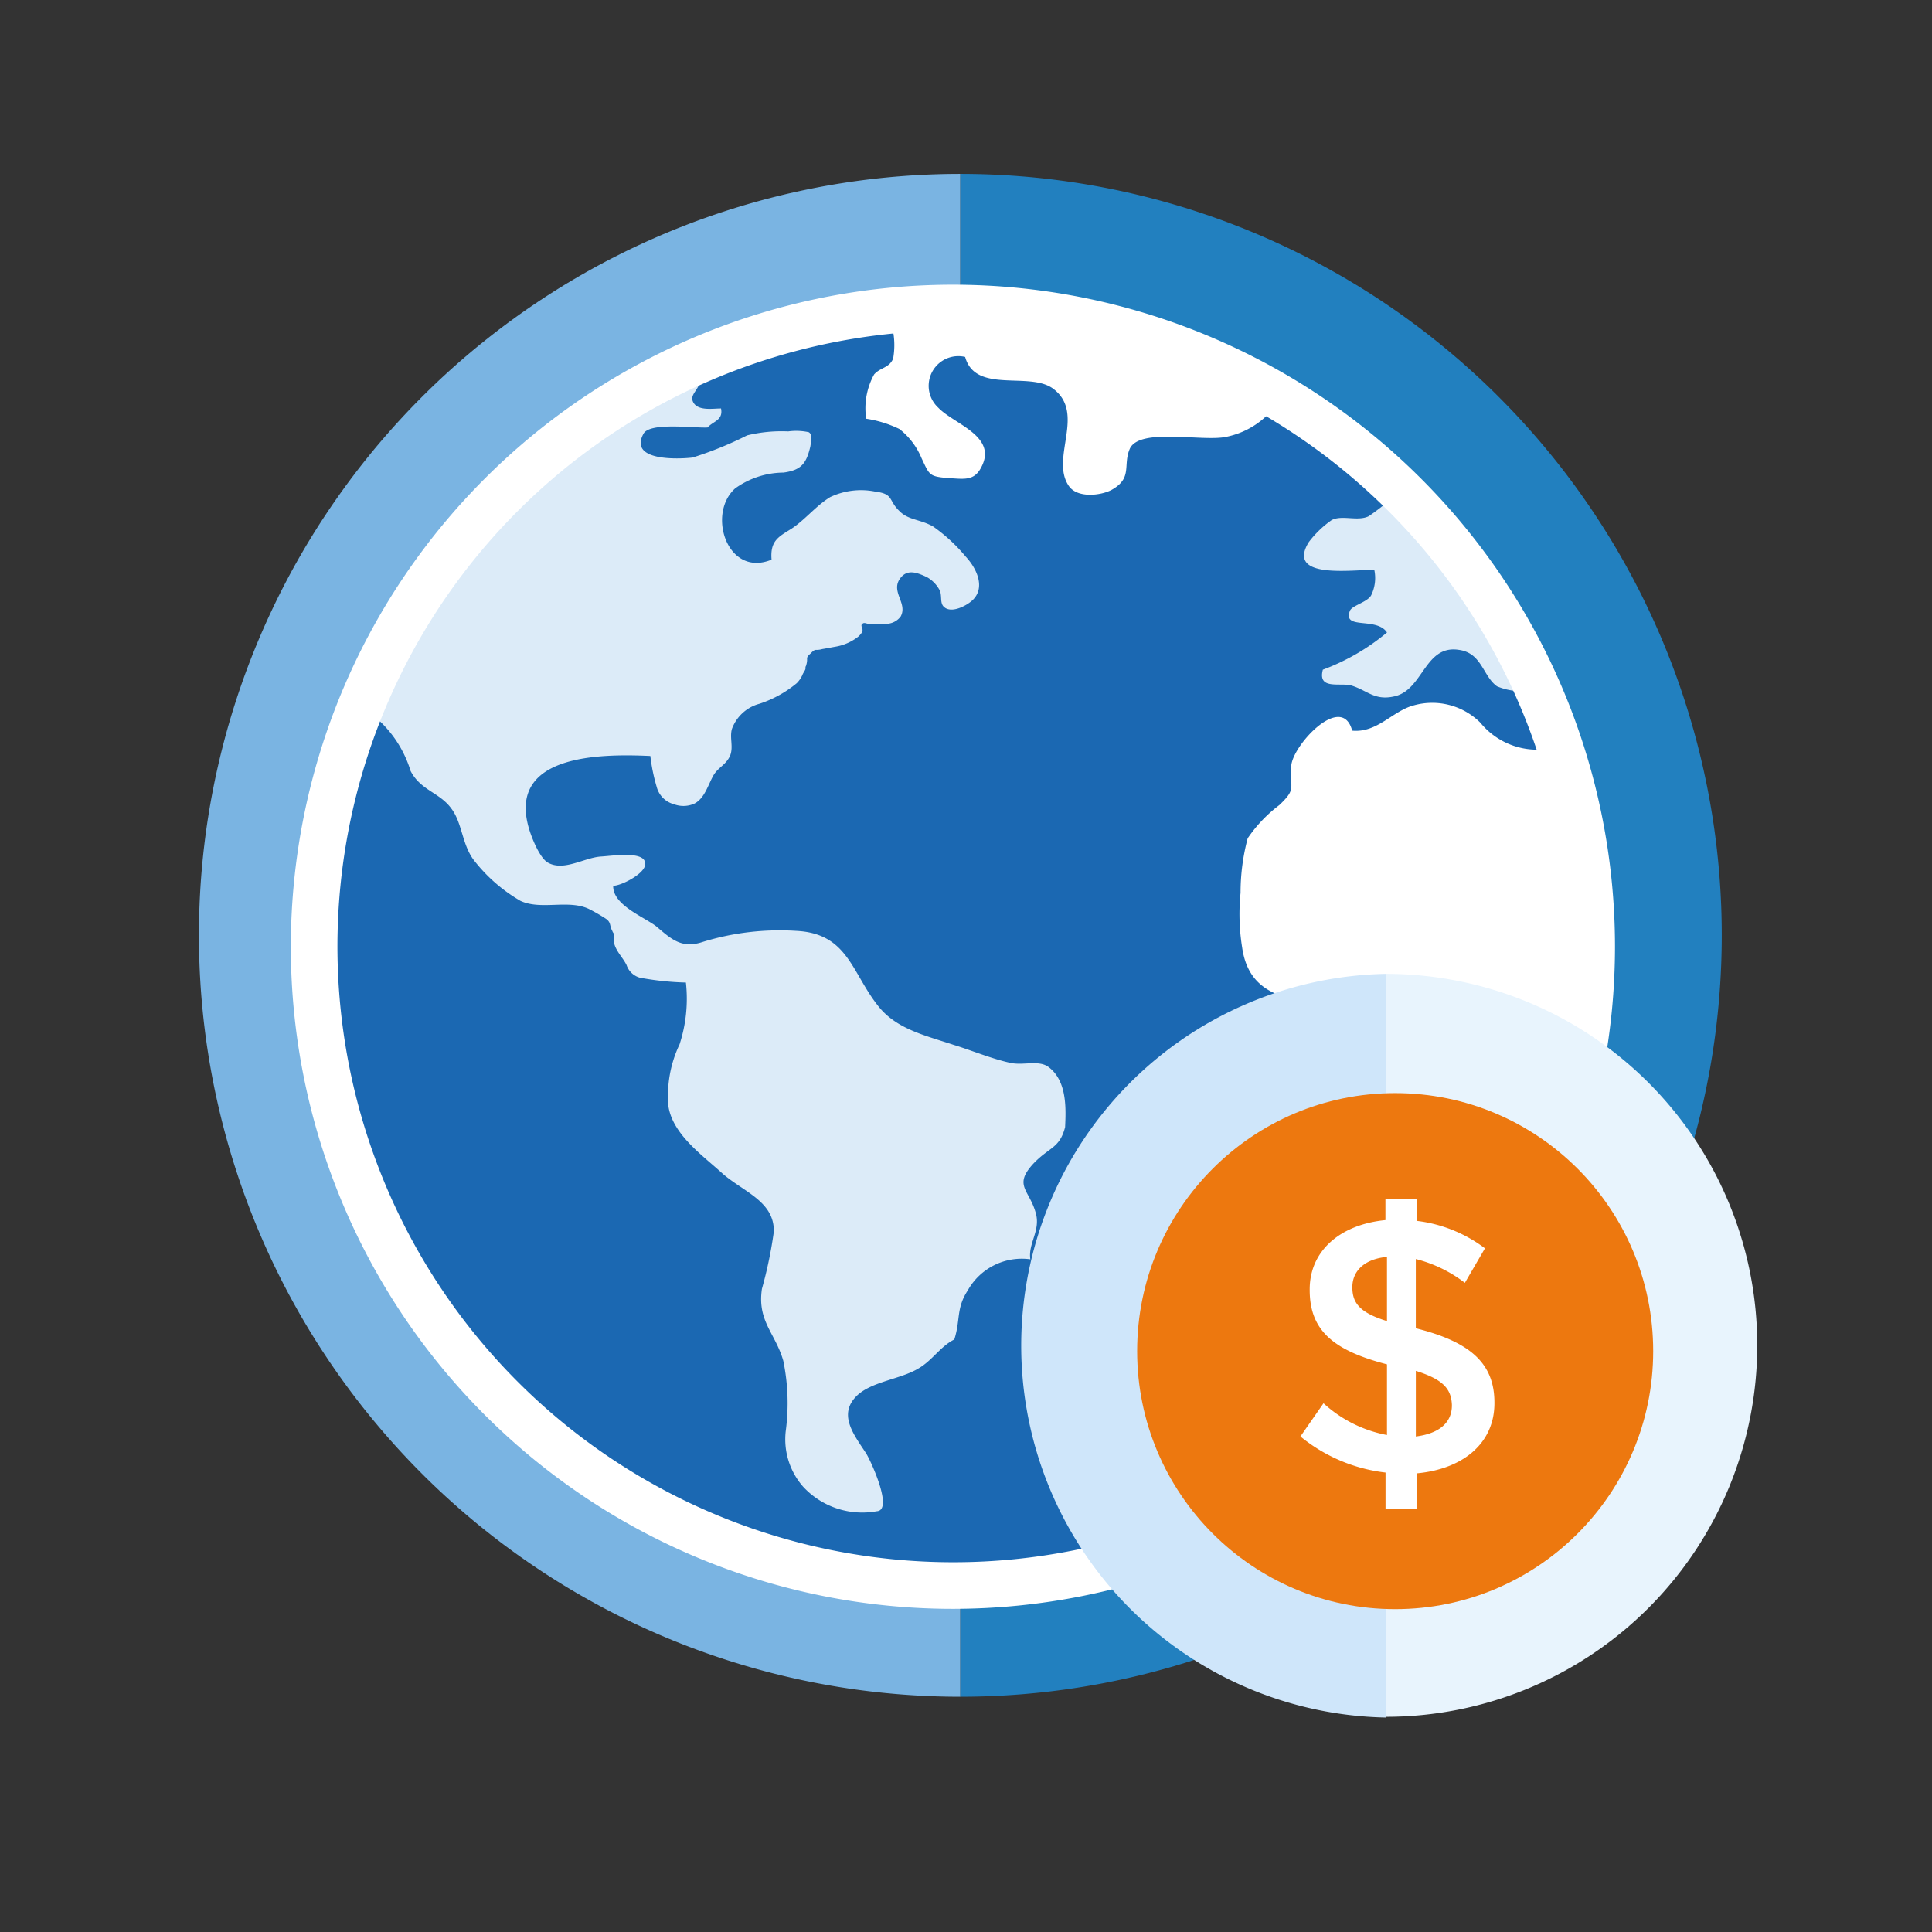
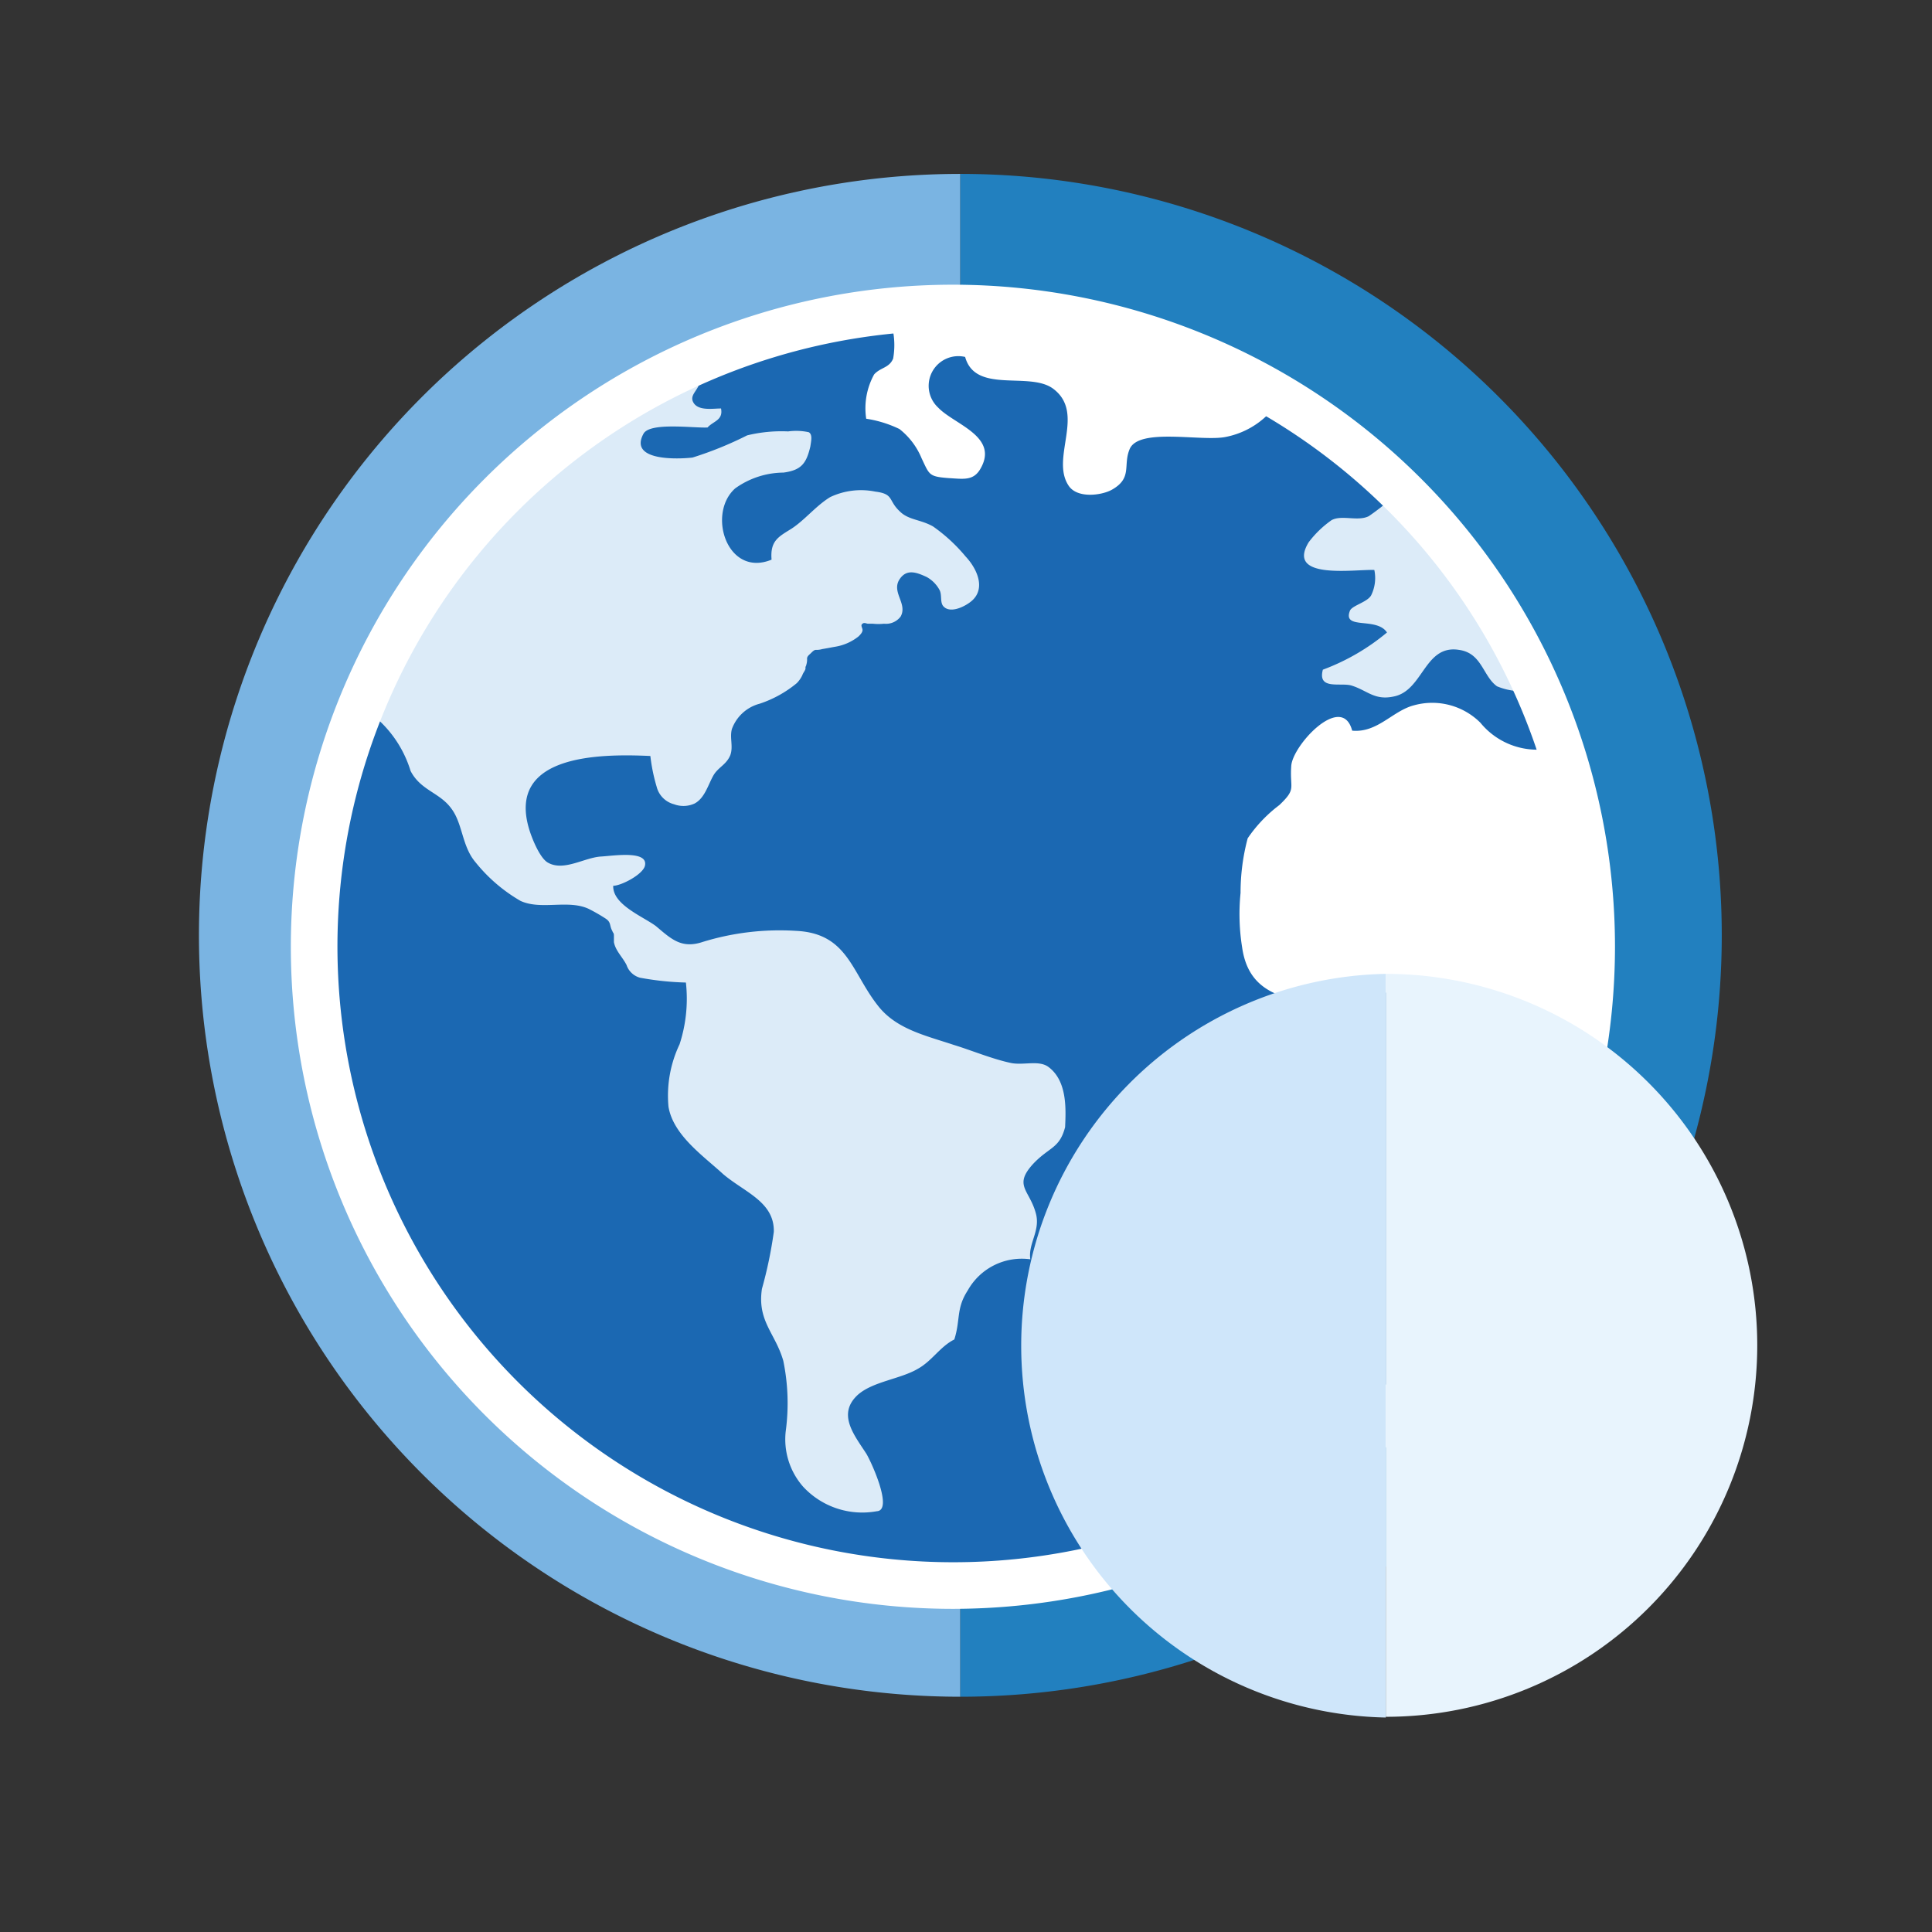
<svg xmlns="http://www.w3.org/2000/svg" viewBox="0 0 80 80">
  <rect x="0" y="0" width="80" height="80" fill="#333333" stroke="none" />
  <defs>
    <style>
      .cls-1 {
        clip-path: url(#clip-world-dollar);
      }

      .cls-2 {
        fill: #7ab4e2;
      }

      .cls-3 {
        fill: #2280bf;
      }

      .cls-4 {
        fill: #1b68b2;
      }

      .cls-5 {
        fill: #dcebf8;
      }

      .cls-6 {
        fill: #fff;
      }

      .cls-7 {
        fill: #cfe6fa;
      }

      .cls-8 {
        fill: #e8f4fd;
      }

      .cls-9 {
        fill: #ed780f;
      }
    </style>
    <clipPath id="clip-world-dollar">
      <rect width="80" height="80" />
    </clipPath>
  </defs>
  <g id="world-dollar" class="cls-1">
    <g id="Group_3566" data-name="Group 3566" transform="translate(8.238 7.201)">
      <g id="Group_2921" data-name="Group 2921">
        <g id="Group_2916" data-name="Group 2916">
          <g id="Group_2915" data-name="Group 2915">
            <g id="Group_2914" data-name="Group 2914">
              <g id="Group_2913" data-name="Group 2913">
                <g id="Group_2912" data-name="Group 2912">
                  <path id="Path_1099" data-name="Path 1099" class="cls-2" d="M31.528,63.057A31.528,31.528,0,0,1,31.528,0" />
                  <path id="Path_1100" data-name="Path 1100" class="cls-3" d="M96.2,0a31.528,31.528,0,1,1,0,63.057" transform="translate(-64.672)" />
                </g>
              </g>
            </g>
          </g>
        </g>
        <g id="Group_2920" data-name="Group 2920" transform="translate(3.835 4.588)">
          <g id="Group_2919" data-name="Group 2919" transform="translate(1.737 1.127)">
            <g id="Group_2918" data-name="Group 2918">
              <path id="Path_1101" data-name="Path 1101" class="cls-4" d="M42.99,19.8a25.99,25.99,0,1,0,25.99,25.99A25.988,25.988,0,0,0,42.99,19.8Z" transform="translate(-17 -19.8)" />
              <g id="Group_2917" data-name="Group 2917" transform="translate(1.324 0)">
                <path id="Path_1102" data-name="Path 1102" class="cls-5" d="M51.684,55.638c-.393-.295-1.016-.066-1.54-.164-.787-.164-1.639-.524-2.392-.754-1.18-.393-2.392-.655-3.146-1.639C43.523,51.7,43.359,50.1,41.229,50a10.818,10.818,0,0,0-3.867.459c-.885.295-1.311-.131-1.934-.655-.524-.393-1.8-.885-1.77-1.671.328,0,1.213-.459,1.311-.819.164-.655-1.278-.426-1.8-.393-.688.033-1.54.623-2.2.262-.328-.164-.655-.95-.787-1.376-.95-3.114,2.917-3.146,5.014-3.048a7.394,7.394,0,0,0,.262,1.278,1,1,0,0,0,.721.721,1.1,1.1,0,0,0,.852-.033c.426-.229.557-.787.787-1.18.2-.328.524-.426.688-.819.131-.361-.033-.721.066-1.082a1.676,1.676,0,0,1,1.147-1.049,4.743,4.743,0,0,0,1.54-.852,1.177,1.177,0,0,0,.229-.328c.033-.1.1-.164.131-.262v-.066c0-.033.033-.066.033-.1a.722.722,0,0,0,.033-.262c0-.1.1-.164.164-.229h0c.066-.066.131-.131.2-.131a.815.815,0,0,0,.262-.033c.2-.033.361-.066.557-.1a2.084,2.084,0,0,0,.95-.426c.066-.066.164-.164.164-.262s-.1-.2,0-.262c.066-.066.164,0,.229,0h.2a2.142,2.142,0,0,0,.459,0,.761.761,0,0,0,.688-.295c.295-.524-.361-.983-.066-1.508.295-.492.721-.328,1.147-.131a1.344,1.344,0,0,1,.524.524c.131.229,0,.557.2.721.295.262.885-.033,1.147-.262.59-.524.2-1.344-.262-1.835A6.9,6.9,0,0,0,46.9,33.253c-.524-.295-1.016-.262-1.376-.623-.492-.459-.229-.721-1.016-.819a2.979,2.979,0,0,0-1.868.229c-.59.361-1.049.95-1.606,1.311-.524.328-.885.492-.819,1.278-1.835.754-2.687-1.9-1.508-2.95a3.469,3.469,0,0,1,2-.655c.754-.1.95-.393,1.114-1.082.033-.229.1-.492-.066-.59a2.453,2.453,0,0,0-.852-.033,6.02,6.02,0,0,0-1.7.164,14.863,14.863,0,0,1-2.261.918c-.557.066-2.655.164-2.032-.983.262-.492,2.1-.229,2.655-.262.229-.262.655-.295.557-.787-.328,0-.885.1-1.114-.2-.262-.361.229-.557.229-.95A1.118,1.118,0,0,0,37,26.6,26.083,26.083,0,0,0,23.4,40.66a2.011,2.011,0,0,0,.59.655,4.75,4.75,0,0,1,1.278,2.065c.426.819,1.213.885,1.7,1.573.459.623.426,1.54.983,2.2a6.674,6.674,0,0,0,1.868,1.606c.852.393,1.966-.066,2.819.328a7.364,7.364,0,0,1,.688.393c.262.164.164.295.295.524.033.1.066.066.066.2v.262c.066.361.361.623.524.95a.811.811,0,0,0,.557.524,12.05,12.05,0,0,0,1.9.2,6.094,6.094,0,0,1-.262,2.556,4.943,4.943,0,0,0-.459,2.589c.2,1.18,1.442,2.032,2.261,2.786.885.754,2.13,1.147,2.1,2.392a17.683,17.683,0,0,1-.492,2.36c-.2,1.344.557,1.835.885,2.982a8.7,8.7,0,0,1,.1,2.917,2.972,2.972,0,0,0,.721,2.294,3.337,3.337,0,0,0,3.048,1.016c.721-.033-.295-2.2-.459-2.425-.492-.754-1.18-1.606-.328-2.392.623-.557,1.77-.655,2.491-1.082.59-.328.918-.918,1.508-1.213.262-.819.066-1.278.557-2.032A2.563,2.563,0,0,1,50.93,63.6c-.1-.655.426-1.18.229-1.9-.262-.983-.95-1.147-.1-2.065.655-.688,1.082-.623,1.311-1.508C52.4,57.407,52.47,56.227,51.684,55.638Z" transform="translate(-23.4 -24.371)" />
                <path id="Path_1103" data-name="Path 1103" class="cls-6" d="M101.413,23.405A25.818,25.818,0,0,0,88.205,19.8a28.467,28.467,0,0,0-2.917.164c.033.229.066.459.1.655a3.18,3.18,0,0,1,0,1.114c-.164.393-.524.361-.787.655a2.9,2.9,0,0,0-.328,1.835,4.812,4.812,0,0,1,1.376.426,2.99,2.99,0,0,1,.918,1.213c.328.688.295.754,1.114.819.623.033,1.049.131,1.344-.426.721-1.311-1.114-1.8-1.77-2.491a1.229,1.229,0,0,1,1.114-2.1c.426,1.54,2.655.59,3.638,1.311,1.377,1.016-.131,2.884.655,4.031.361.524,1.344.393,1.77.164.885-.492.459-1.016.754-1.7.393-.885,2.982-.295,3.966-.492A3.4,3.4,0,0,0,101.413,23.405Z" transform="translate(-63.539 -19.8)" />
                <path id="Path_1104" data-name="Path 1104" class="cls-5" d="M142.527,45.745a1.622,1.622,0,0,1-.131,1.049c-.164.295-.819.426-.885.655-.295.787,1.114.229,1.54.885a9.054,9.054,0,0,1-2.655,1.54c-.229.852.721.524,1.18.655.655.2.95.623,1.737.459,1.245-.229,1.278-2.163,2.72-1.934.95.131.983,1.082,1.573,1.508a2.655,2.655,0,0,0,1.639.131,26.315,26.315,0,0,0-5.637-8.193c-.066.033-.1.066-.164.1a10.052,10.052,0,0,1-1.147.918c-.459.229-1.114-.066-1.54.164a4.211,4.211,0,0,0-.95.918C138.856,46.171,141.708,45.712,142.527,45.745Z" transform="translate(-100.753 -35.06)" />
                <path id="Path_1105" data-name="Path 1105" class="cls-6" d="M144.675,71.08a5.554,5.554,0,0,1-.754.033A3.039,3.039,0,0,1,141.431,70a2.824,2.824,0,0,0-2.753-.721c-.885.229-1.508,1.147-2.556,1.049-.426-1.606-2.491.623-2.524,1.475-.066.95.229.918-.492,1.606a5.8,5.8,0,0,0-1.311,1.376,8.738,8.738,0,0,0-.295,2.261,8.717,8.717,0,0,0,.066,2.261c.295,2.065,2,2.163,3.835,2.458a3.4,3.4,0,0,0,1.409.131c.393-.131.328-.393.59-.623a2.565,2.565,0,0,1,2-.59c.557.1,1.9.852,1.77,1.54-.1.557-1.114.918-.885,1.7.393,1.278,2.327.885,2.261,2.327a6.121,6.121,0,0,1-.393,2.1c-.229.557-1.147,1.049-1.245,1.508-.131.59.59.59.688,1.147a3.182,3.182,0,0,0,1.508-.262,25.7,25.7,0,0,0,2.786-11.733A26.25,26.25,0,0,0,144.675,71.08Z" transform="translate(-95.265 -52.989)" />
              </g>
            </g>
          </g>
          <path id="Path_1106" data-name="Path 1106" class="cls-6" d="M39.1,68.83A27.415,27.415,0,1,1,66.5,41.4,27.429,27.429,0,0,1,39.1,68.83Zm0-52.93A25.5,25.5,0,1,0,64.6,41.4,25.526,25.526,0,0,0,39.1,15.9Z" transform="translate(-11.7 -14)" />
        </g>
      </g>
    </g>
    <g id="Group_6477" data-name="Group 6477" transform="translate(42 40.325)">
      <g id="Group_3032" data-name="Group 3032" transform="translate(0 0)">
        <g id="Group_3028" data-name="Group 3028">
          <g id="Group_3027" data-name="Group 3027">
            <path id="Path_1185" data-name="Path 1185" class="cls-7" d="M56.882,30.794A15.4,15.4,0,0,1,56.882,0" transform="translate(-41.5)" />
            <path id="Path_1186" data-name="Path 1186" class="cls-8" d="M92.9,0a15.382,15.382,0,0,1,0,30.764" transform="translate(-77.518)" />
          </g>
        </g>
        <g id="Group_3031" data-name="Group 3031" transform="translate(5.087 4.938)">
          <g id="Group_3030" data-name="Group 3030">
            <g id="Group_3029" data-name="Group 3029">
-               <circle id="Ellipse_278" data-name="Ellipse 278" class="cls-9" cx="10.684" cy="10.684" r="10.684" />
-             </g>
+               </g>
          </g>
        </g>
      </g>
      <g id="Group_3035" data-name="Group 3035" transform="translate(11.848 9.331)">
-         <path id="Path_1189" data-name="Path 1189" class="cls-6" d="M87.009,35.564a5.554,5.554,0,0,0-2.031-.986v2.867c2.27.567,3.255,1.463,3.255,3.076v.03c0,1.643-1.284,2.718-3.2,2.9v1.463H83.724V43.419A6.8,6.8,0,0,1,80.2,41.925l.956-1.374a5.348,5.348,0,0,0,2.628,1.314V38.939c-2.18-.567-3.2-1.374-3.2-3.076v-.03c0-1.613,1.284-2.688,3.136-2.867V32.1h1.314V33a5.838,5.838,0,0,1,2.807,1.135Zm-3.225,1.583V34.489c-.956.09-1.434.6-1.434,1.254h0C82.35,36.371,82.619,36.789,83.784,37.147Zm1.195,2.061v2.718c.956-.119,1.493-.567,1.493-1.284v-.03C86.442,39.954,86.113,39.566,84.978,39.208Z" transform="translate(-80.2 -32.1)" />
-       </g>
+         </g>
    </g>
  </g>
</svg>